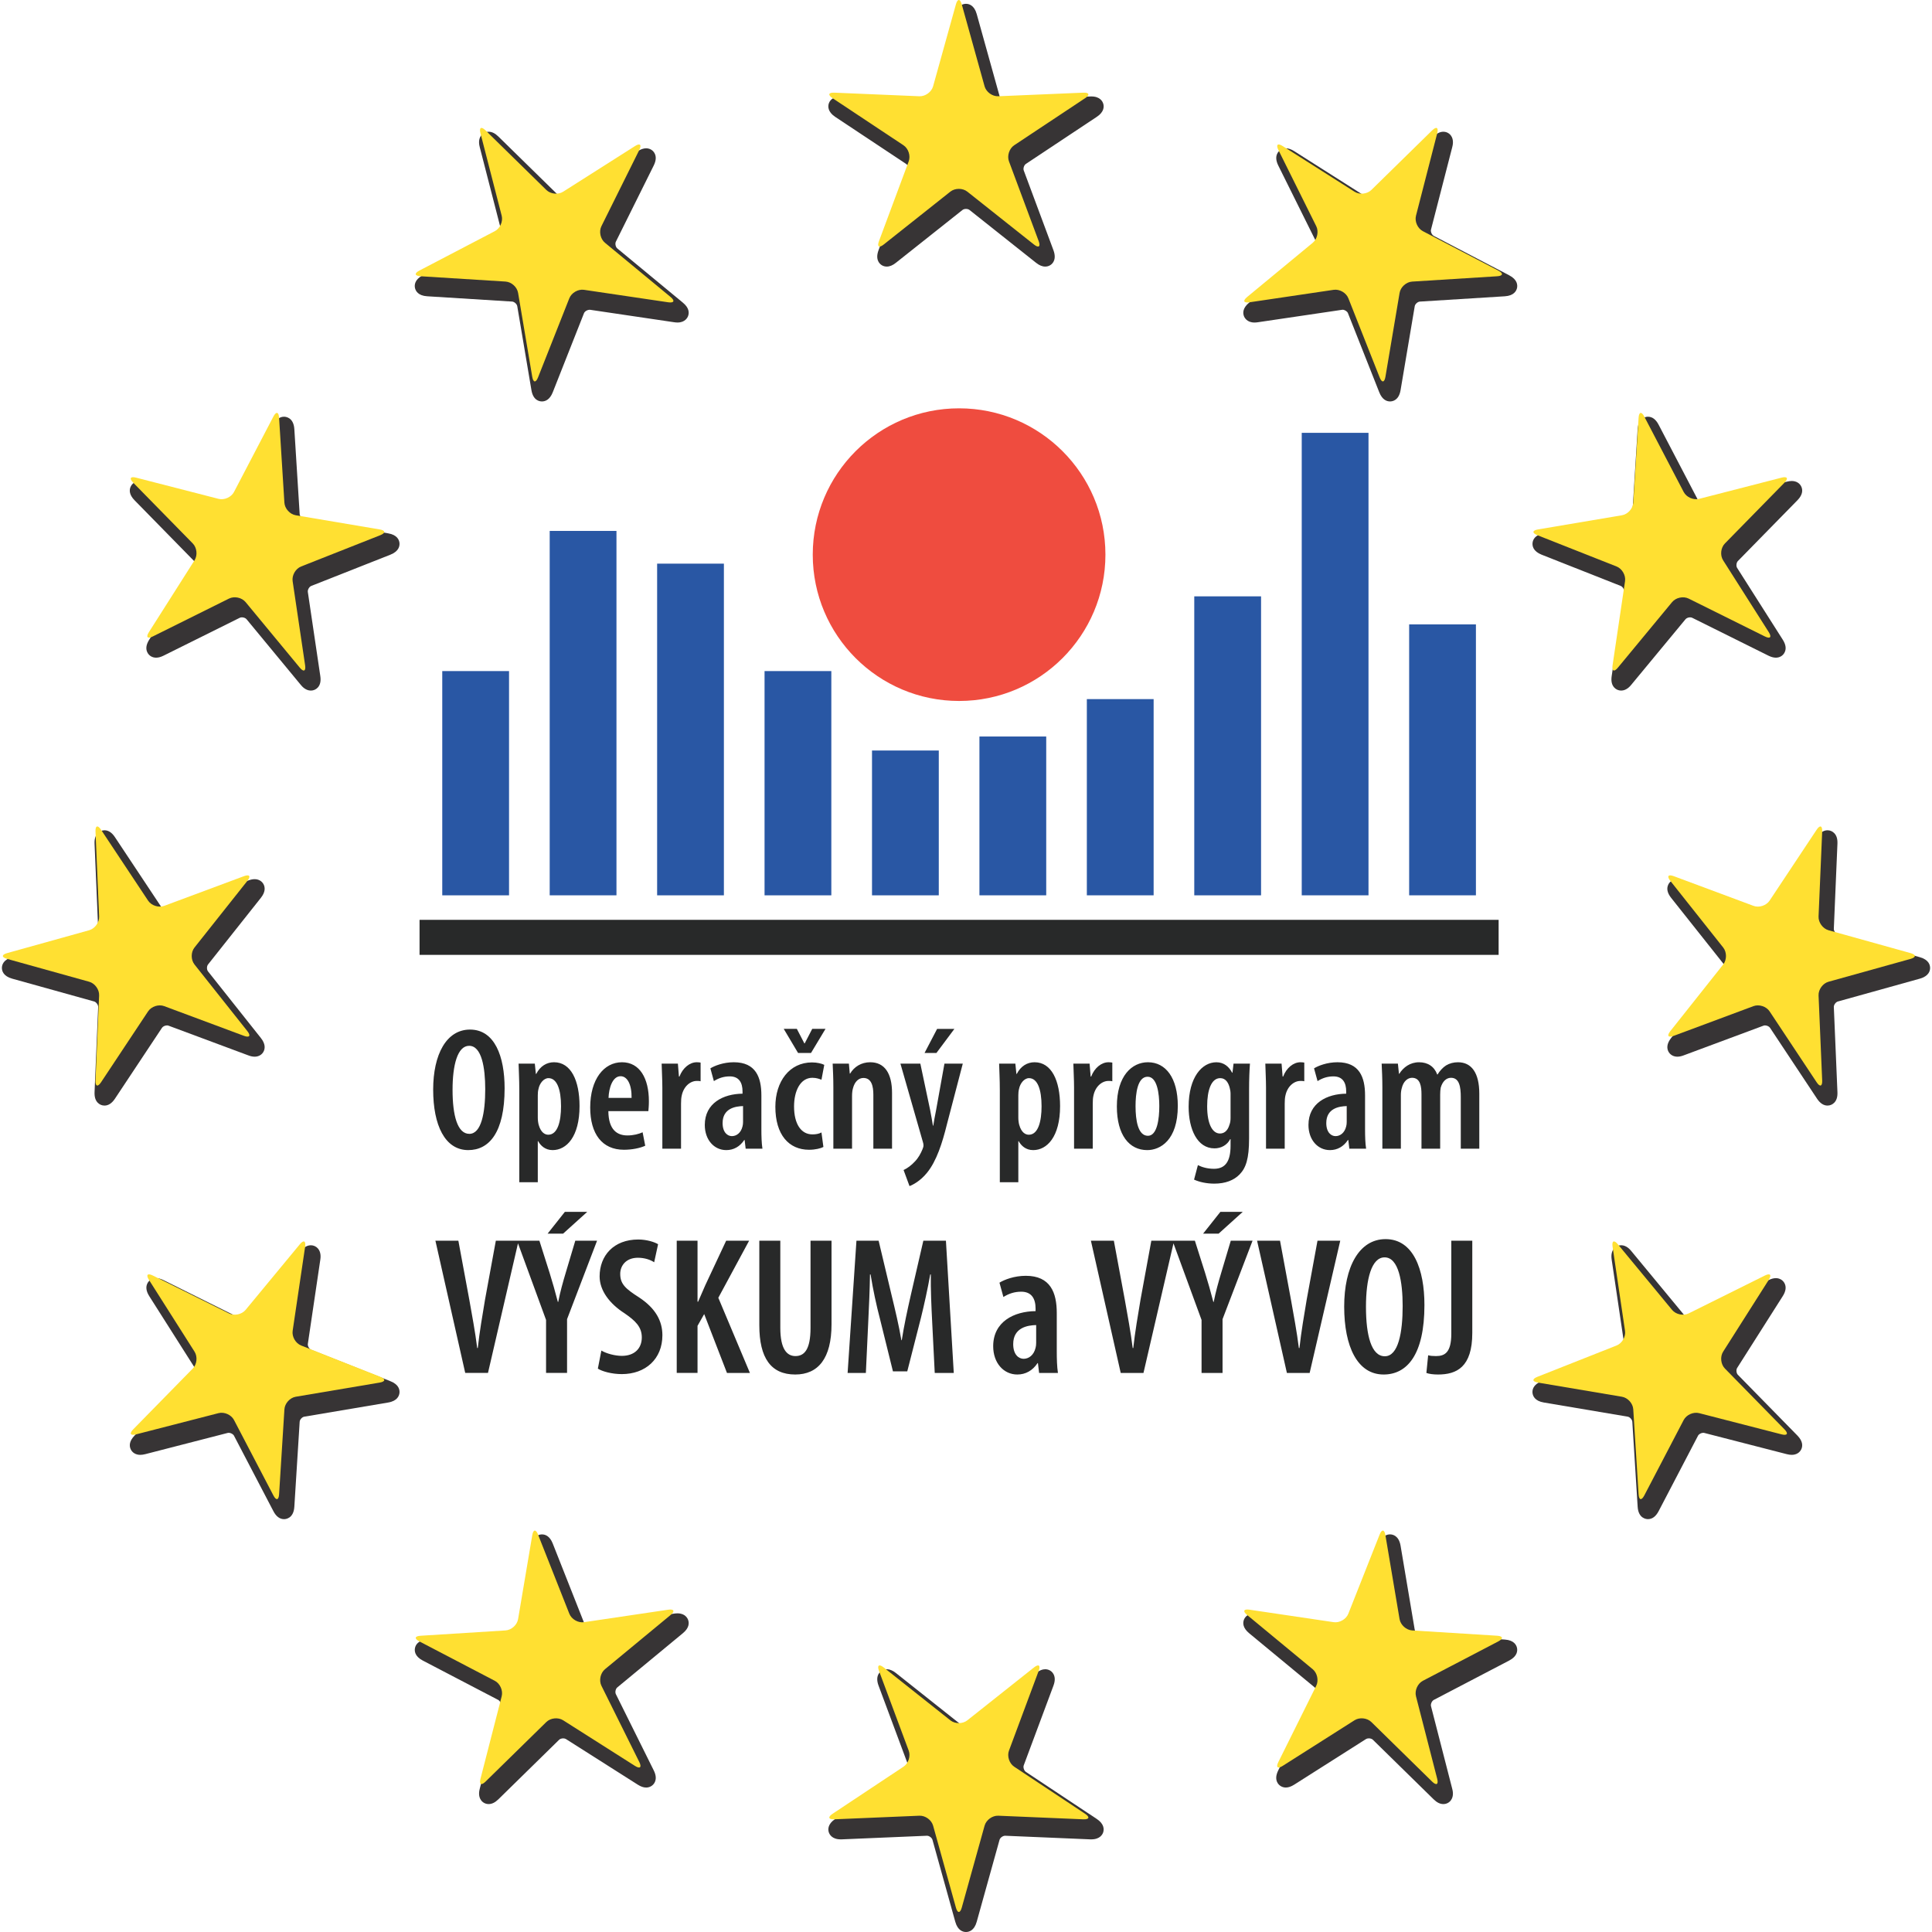
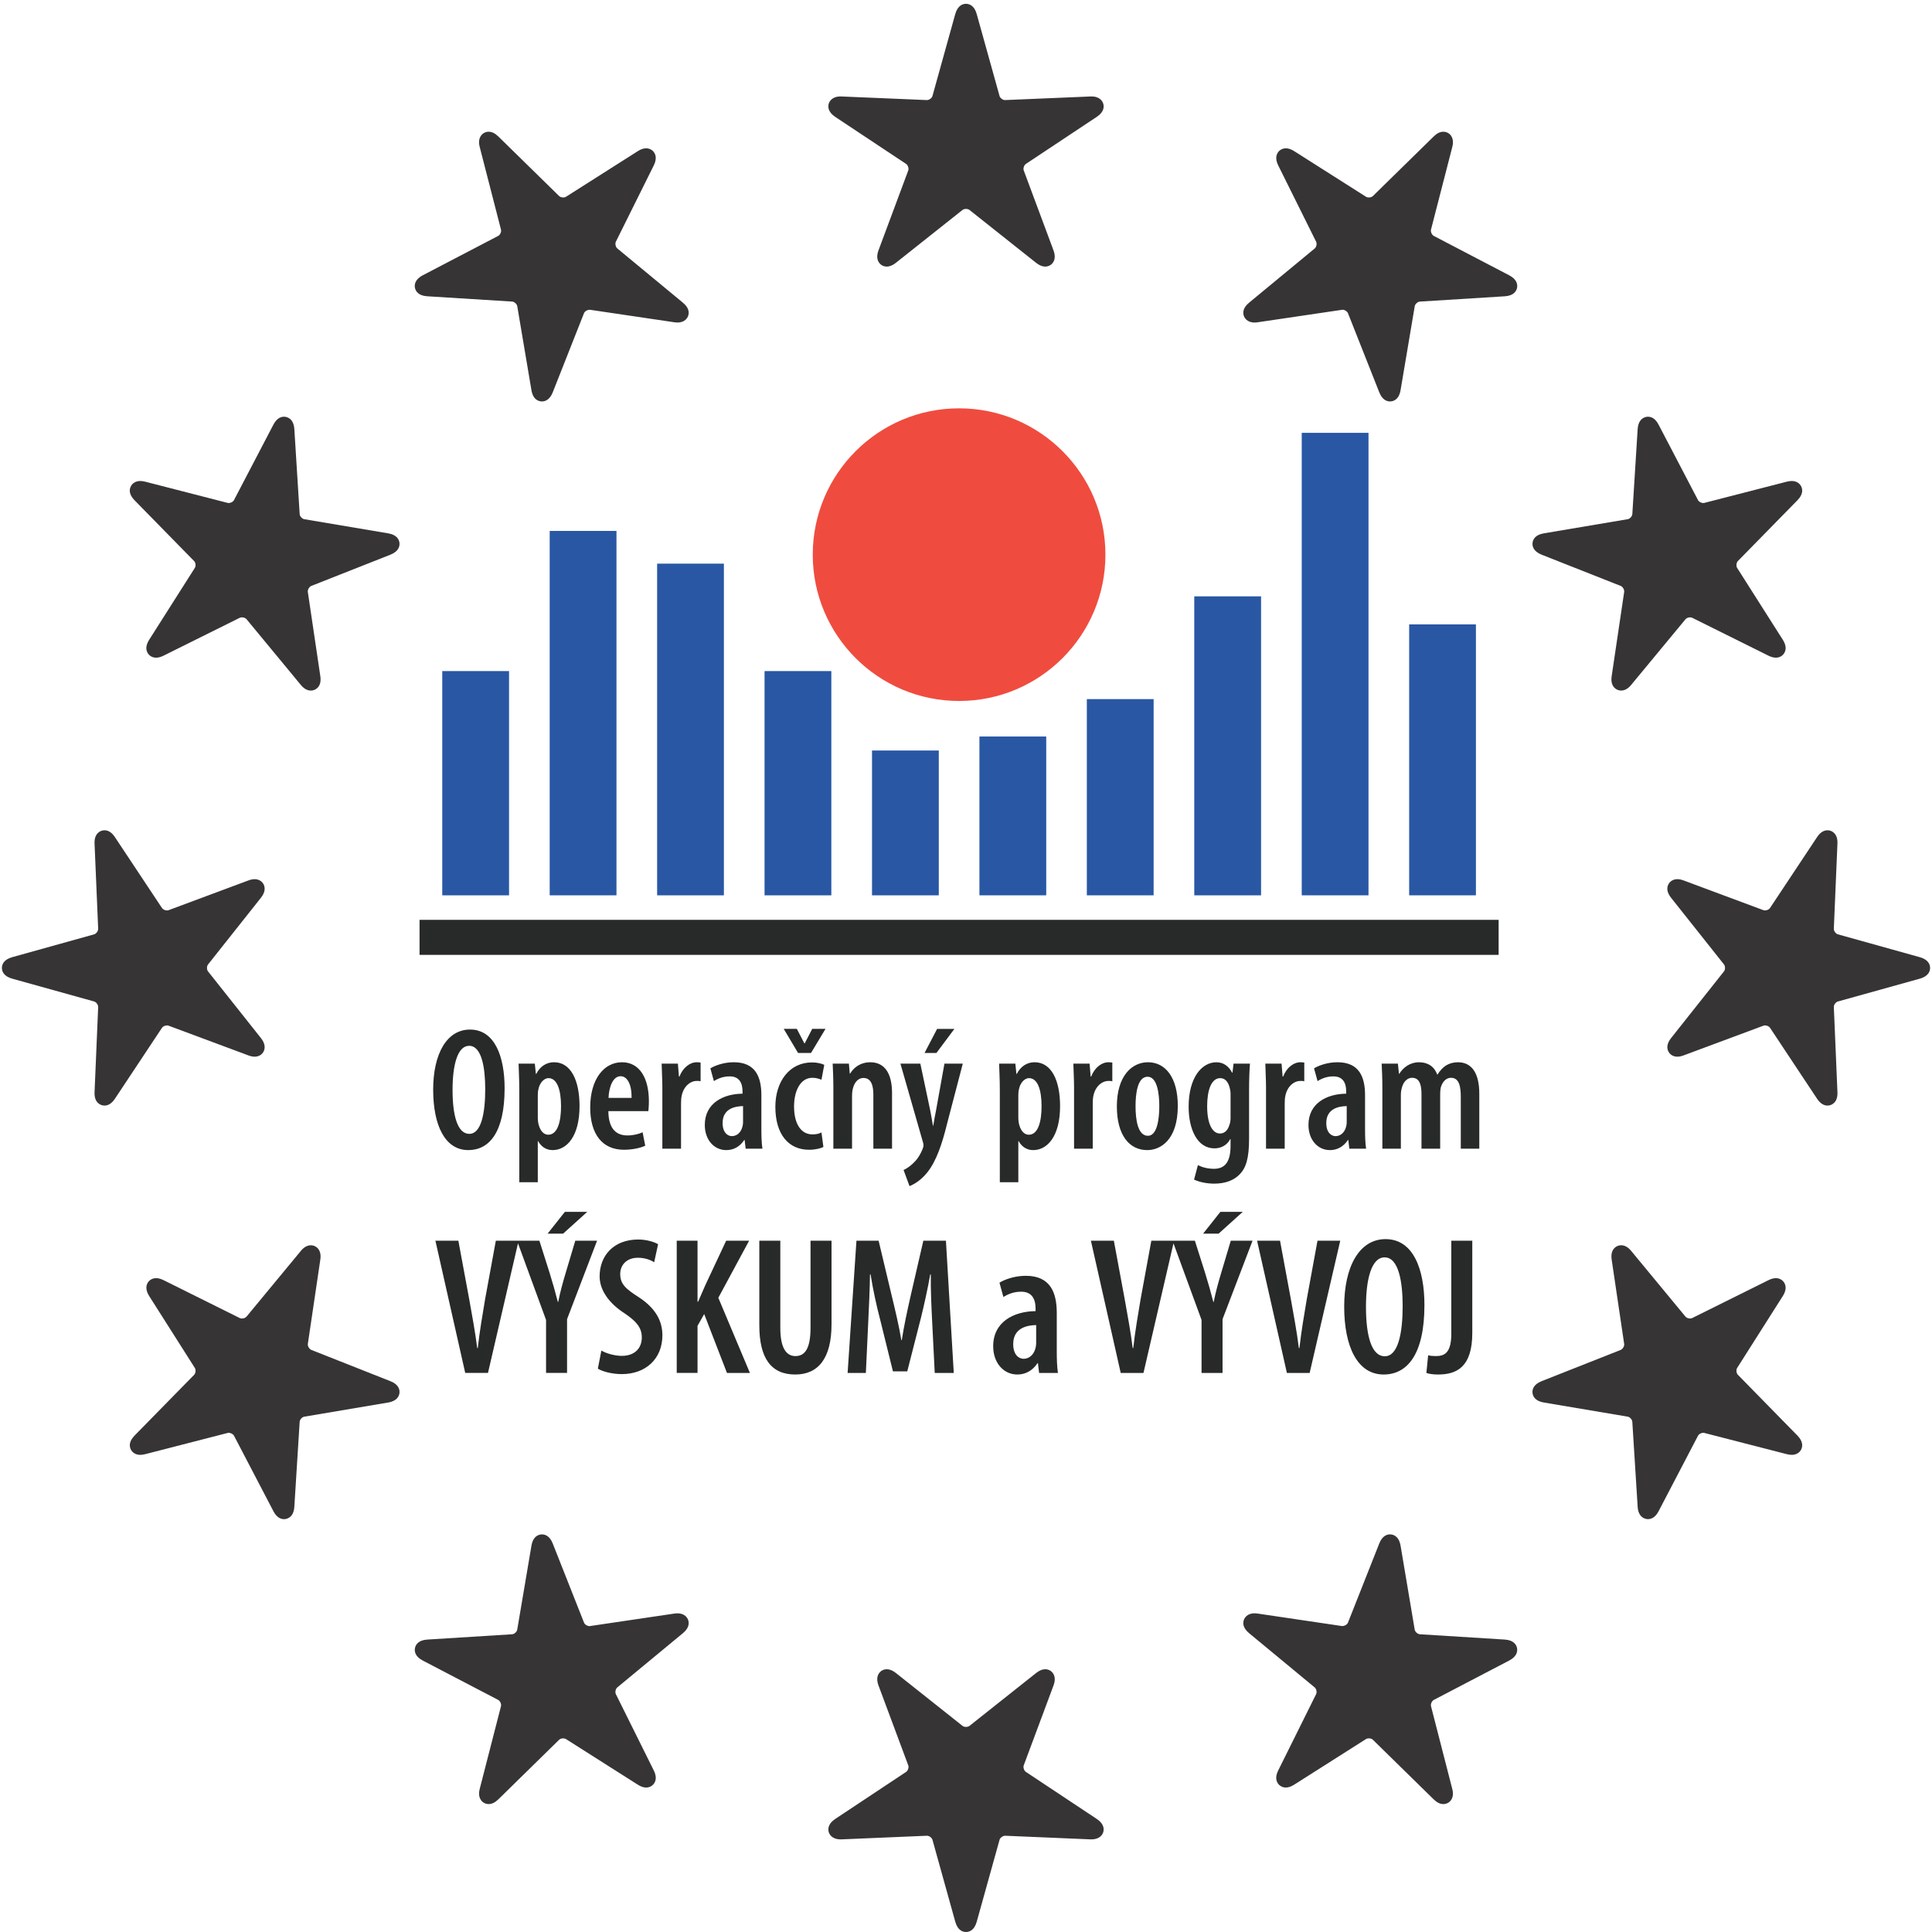
<svg xmlns="http://www.w3.org/2000/svg" xml:space="preserve" width="100mm" height="100mm" version="1.1" style="shape-rendering:geometricPrecision; text-rendering:geometricPrecision; image-rendering:optimizeQuality; fill-rule:evenodd; clip-rule:evenodd" viewBox="0 0 10000 10000">
  <defs>
    <style type="text/css">
   
    .fil3 {fill:#373435;fill-rule:nonzero}
    .fil4 {fill:#FFE032;fill-rule:nonzero}
    .fil0 {fill:#EF4C3F;fill-rule:nonzero}
    .fil2 {fill:#282929;fill-rule:nonzero}
    .fil1 {fill:#2957A4;fill-rule:nonzero}
   
  </style>
  </defs>
  <g id="__x0023_Layer_x0020_1">
    <path class="fil0" d="M4206.8 2870.9c0,-418.36 339.16,-757.43 757.4,-757.43 418.23,0 757.46,339.07 757.46,757.43 0,418.1 -339.23,757.31 -757.46,757.31 -418.24,0 -757.4,-339.21 -757.4,-757.31z" />
    <path class="fil1" d="M7639.34 4634.15l0 -1402.34 -345.58 0 0 1402.34 345.58 0zm-901.58 0l0 0 345.58 0 0 -2393.82 -345.58 0 0 2393.82zm-556.27 0.06l0 0 345.73 0 0 -1547.55 -345.73 0 0 1547.55zm-556.01 -0.06l0 0 345.68 0 0 -1015.58 -345.68 0 0 1015.58zm-555.97 0l0 0 345.72 0 0 -822 -345.72 0 0 822zm-556.02 0.06l0 0 345.62 0 0 -749.59 -345.62 0 0 749.59zm-556.17 0l0 0 345.62 0 0 -1160.74 -345.62 0 0 1160.74zm-556.04 0l0 0 345.59 0 0 -1716.8 -345.59 0 0 1716.8zm-556.05 -0.06l0 0 345.59 0 0 -1886.11 -345.59 0 0 1886.11zm-556.12 0.06l0 0 345.68 0 0 -1160.74 -345.68 0 0 1160.74z" />
    <path class="fil2" d="M7756.88 4942.42l0 -181.34 -5585.28 0 0 181.34 5585.28 0zm-5514.79 697.67l0 0c0,183.52 60.54,312.79 181.72,312.79 107.59,0 188.07,-90.42 188.07,-320.05 0,-163.63 -50.66,-303.78 -179.03,-303.78 -122.08,0 -190.76,128.39 -190.76,311.04zm100.34 0.81l0 0c0,-127.46 25.34,-227.8 85.86,-227.8 65.09,0 83.25,113.97 83.25,224.22 0,122.06 -19.95,231.47 -82.32,231.47 -61.45,0 -86.79,-94.95 -86.79,-227.89zm697.24 631.53l0 0 -115.79 0 -89.38 112.78 80.24 0 124.93 -112.78zm-256.06 -153.22l0 0 0 -212.45 1.87 0c12.59,22.62 36.14,46.12 75.01,46.12 71.4,0 139.18,-68.74 139.18,-227.87 0,-131.99 -44.28,-226.88 -131.97,-226.88 -37.93,0 -71.41,19.84 -92.24,60.52l-1.79 0 -5.47 -53.32 -83.99 0c0.89,37.04 3.61,79.6 3.61,138.3l0 475.58 95.79 0zm0 -334.52l0 0 0 -115.67c0,-11.81 0.94,-22.62 3.64,-32.6 5.44,-28.93 27.12,-56.02 51.56,-56.02 44.3,0 65.08,58.75 65.08,145.54 0,77.73 -17.18,147.33 -66.02,147.33 -15.31,0 -37.91,-8.96 -49.73,-51.55 -2.66,-9.9 -4.53,-23.44 -4.53,-37.03zm-411.17 637.06l0 0 -118.77 0 154.34 684.49 117.8 0 155.29 -670.85 145.31 396.61 0 274.24 108.68 0 0 -278.29 155.33 -406.2 -112.71 0 -48.75 163.47c-15.26,50.82 -29.49,101.57 -39.58,153.38l-2.03 0c-13.24,-51.81 -28.44,-104.59 -42.67,-150.37l-52.83 -166.48 -107.6 0 -8.15 0 -109.64 0 -55.92 304.7c-13.15,79.15 -28.37,166.54 -37.55,250.83l-3.02 0c-10.18,-83.29 -27.46,-173.71 -40.65,-248.81l-56.88 -306.72zm776.4 -670.47l0 0 207.08 0c0.93,-11.82 2.73,-26.27 2.73,-51.55 0,-117.5 -46.98,-201.6 -139.2,-201.6 -94.07,0 -164.57,88.58 -164.57,234.13 0,136.53 61.5,218.84 174.48,218.84 40.7,0 83.15,-8.16 110.31,-20.84l-13.52 -69.62c-19.95,9.03 -47.05,16.35 -78.7,16.35 -51.51,0 -97.67,-27.15 -98.61,-125.71zm0.94 -68.74l0 0c1.83,-51.53 20.78,-112.08 62.39,-112.08 34.38,0 57.89,41.51 56.96,112.08l-119.35 0zm-37.03 1307.91l0 0 -18.27 93.47c21.33,14.18 72.08,28.4 123.87,28.4 122.9,0 210.21,-78.16 210.21,-201.07 0,-73.18 -34.49,-139.14 -120.79,-196.01 -70.11,-44.7 -97.5,-69.03 -97.5,-121.92 0,-41.57 29.46,-83.22 91.37,-83.22 36.6,0 65.99,11.13 84.34,23.39l20.29 -93.48c-18.27,-11.22 -58.93,-24.37 -102.6,-24.37 -127.93,0 -200.06,84.32 -200.06,190.92 0,74.15 52.78,142.22 128.96,190.94 55.91,38.54 89.42,70.06 89.42,124.9 0,55.87 -36.57,95.51 -103.64,95.51 -35.54,0 -80.24,-12.2 -105.6,-27.46zm412.28 -1044.82l0 0 0 -232.37c0,-17.14 1,-31.56 3.6,-42.46 9.94,-47.95 44.34,-75.95 77.78,-75.95 8.1,0 14.47,0 19.89,1.84l0 -96.8c-5.42,-0.94 -10.85,-1.76 -19.89,-1.76 -36.2,0 -72.35,28.94 -89.52,74.11l-2.72 0 -5.39 -66.91 -84.09 0c0.84,37.99 3.63,83.21 3.63,123.83l0 316.47 96.71 0zm85.38 476.12l0 0 -107.65 0 0 684.49 107.65 0 0 -243.72 34.5 -60.96 117.86 304.68 118.79 0 -163.53 -388.97 159.48 -295.52 -118.88 0 -107.6 229.5c-13.23,28.43 -24.4,57.92 -37.61,86.32l-3.01 0 0 -315.82zm232.9 -772.69l0 0 0 11.8c-99.46,0.9 -195.29,48.78 -195.29,161.81 0,76.88 47.91,130.21 111.2,130.21 37.97,0 70.51,-18.08 93.13,-52.43l1.78 0 5.43 45.18 86.79 0c-4.48,-28.93 -5.43,-66.05 -5.43,-100.35l0 -175.42c0,-93.98 -28.93,-171.73 -142.85,-171.73 -53.32,0 -99.4,18.07 -121.12,31.59l18.04 66.03c24.44,-15.35 50.65,-24.45 82.31,-24.45 47.87,0 66.01,32.57 66.01,77.76zm2.73 75.95l0 0 0 82.25c0,8.2 -0.95,16.35 -2.73,22.62 -8.16,34.43 -31.66,50.65 -55.16,50.65 -21.68,0 -47.94,-18.07 -47.94,-67.77 0,-76.88 67.76,-86.82 105.83,-87.75zm278.45 -399.6l0 0 -67.84 0 74.18 124.77 66.9 0 75.05 -124.77 -68.73 0 -38.91 75.05 -1.78 0 -38.87 -75.05zm-14.47 401.51l0 0c0,-80.52 32.56,-148.36 94.96,-148.36 21.69,0 37.04,6.41 46.95,9.98l14.47 -76.88c-11.74,-6.33 -37.03,-12.71 -63.29,-12.71 -116.65,0 -189.86,98.56 -189.86,229.71 0,144.61 69.63,222.44 174.51,222.44 32.59,0 60.59,-7.26 74.15,-14.47l-9.98 -75.1c-13.56,7.26 -28.93,9.99 -46.95,9.99 -58.82,0 -94.96,-54.28 -94.96,-144.6zm-71.14 694.83l0 0 -108.67 0 0 437.71c0,170.6 60.98,254.93 185.88,254.93 118.82,0 187.89,-83.3 187.89,-259.97l0 -432.67 -108.68 0 0 450.95c0,111.75 -31.49,146.25 -78.21,146.25 -43.68,0 -78.21,-35.6 -78.21,-146.25l0 -450.95zm355.01 -916.42l0 0 -84.03 0c1.76,38.86 3.6,74.13 3.6,123.83l0 316.47 96.72 0 0 -272.13c0,-16.29 1.84,-30.76 4.55,-39.78 8.97,-36.21 30.7,-54.26 54.21,-54.26 42.52,0 51.55,43.39 51.55,86.79l0 279.38 96.71 0 0 -288.42c0,-102.16 -38.82,-159.08 -112.99,-159.08 -46.07,0 -83.15,23.44 -103.96,58.71l-1.85 0 -4.51 -51.51zm39.05 916.42l0 0 -45.71 684.49 94.46 0 12.18 -260.96c4.04,-81.32 8.1,-171.73 9.18,-248.85l3.01 0c12.16,76.14 30.48,161.46 48.75,230.56l67.05 271.11 74.11 0 71.1 -278.28c16.25,-66.03 34.58,-148.29 47.75,-223.39l3.05 0c-1.04,75.1 3.02,168.61 7.06,245.74l13.25 264.07 98.5 0 -40.6 -684.49 -116.86 0 -63.93 277.24c-20.35,89.37 -35.57,160.47 -47.76,237.69l-2.03 0c-13.17,-77.22 -30.45,-149.36 -51.78,-237.69l-66.02 -277.24 -114.76 0zm413.94 -971.57l0 0 93.1 -124.77 -89.46 0 -65.12 124.77 61.48 0zm136.49 55.21l0 0 -94.93 0 -43.39 241.34c-5.43,27.11 -10.84,56.05 -14.42,79.6l-1.83 0c-4.54,-25.34 -8.16,-51.6 -14.47,-81.42l-50.61 -239.52 -103.09 0 116.62 406.75c1.83,5.5 2.71,10.91 2.71,16.34 0,6.32 -1.77,11.69 -5.44,20.73 -8.1,19.92 -20.78,43.4 -37.97,61.53 -18.99,20.74 -39.78,36.14 -59.64,45.18l30.71 83.21c17.19,-6.37 56.1,-26.23 90.41,-68.74 49.72,-60.59 79.6,-155.48 103.09,-250.42l82.25 -314.58zm157.38 1462.71l0 0c0,86.35 53.83,146.29 124.93,146.29 42.64,0 79.19,-20.35 104.6,-58.9l2.03 0 6.08 50.75 97.51 0c-5.08,-32.5 -6.06,-74.17 -6.06,-112.74l0 -197c0,-105.65 -32.49,-193 -160.48,-193 -59.93,0 -111.72,20.35 -136.11,35.56l20.35 74.15c27.37,-17.24 56.81,-27.46 92.36,-27.46 53.88,0 74.18,36.6 74.18,87.35l0 13.24c-111.75,0.98 -219.39,54.84 -219.39,181.76zm103.6 -11.12l0 0c0,-86.35 76.12,-97.48 118.85,-98.51l0 92.38c0,9.14 -1.05,18.33 -3.06,25.39 -9.18,38.61 -35.57,56.87 -61.99,56.87 -24.33,0 -53.8,-20.29 -53.8,-76.13zm26.51 -837.77l0 0 0 -212.45 1.88 0c12.59,22.62 36.14,46.12 75,46.12 71.39,0 139.23,-68.74 139.23,-227.87 0,-131.99 -44.34,-226.88 -131.97,-226.88 -38.01,0 -71.46,19.84 -92.25,60.52l-1.83 0 -5.42 -53.32 -84.05 0c0.84,37.04 3.63,79.6 3.63,138.3l0 475.58 95.78 0zm0 -334.52l0 0 0 -115.67c0,-11.81 0.93,-22.62 3.63,-32.6 5.46,-28.93 27.13,-56.02 51.55,-56.02 44.29,0 65.1,58.75 65.1,145.54 0,77.73 -17.19,147.33 -66.01,147.33 -15.35,0 -37.97,-8.96 -49.74,-51.55 -2.65,-9.9 -4.53,-23.44 -4.53,-37.03zm368.87 -279.36l0 0 -84.02 0c0.93,37.99 3.59,83.21 3.59,123.83l0 316.47 96.73 0 0 -232.37c0,-17.14 0.94,-31.56 3.61,-42.46 9.97,-47.95 44.34,-75.95 77.81,-75.95 8.05,0 14.46,0 19.86,1.84l0 -96.8c-5.4,-0.94 -10.88,-1.76 -19.86,-1.76 -36.2,0 -72.33,28.94 -89.58,74.11l-2.64 0 -5.5 -66.91zm456.58 218.78l0 0c0,-144.65 -62.35,-225.98 -154.59,-225.98 -82.25,0 -160.86,69.6 -160.86,228.75 0,148.22 64.14,226 157.25,226 66.97,0 158.2,-50.68 158.2,-228.77zm-95.79 0.9l0 0c0,66 -10.79,153.76 -58.8,153.76 -51.54,0 -64.13,-79.61 -64.13,-153.76 0,-64.15 9.91,-151.88 62.34,-151.88 49.8,0 60.59,87.73 60.59,151.88zm316.22 547.42l0 0 -89.37 112.78 80.23 0 124.92 -112.78 -115.78 0zm52.63 -376.54l0 0 0 34.43c0,82.25 -28.01,119.29 -85.87,119.29 -35.26,0 -63.25,-9.04 -83.15,-18.98l-19.89 75c28.03,12.67 65.11,20.79 104.82,20.79 57.02,0 101.26,-17.12 131.13,-47.88 32.55,-33.41 48.84,-81.36 48.84,-185.26l0 -249.65c0,-58.7 1.8,-102.1 4.54,-138.3l-85.01 0 -5.45 47 -1.76 0c-15.36,-29.82 -41.64,-54.15 -81.38,-54.15 -74.18,0 -143.78,76.76 -143.78,230.48 0,115.68 44.3,215.18 133.82,215.18 34.34,0 66,-17.23 81.36,-47.95l1.78 0zm0 -111.2l0 0c0,11.77 -0.84,24.45 -5.39,36.22 -10.86,37.03 -31.65,46.05 -49.77,46.05 -37.02,0 -65.97,-46.05 -65.97,-141.02 0,-84.09 21.74,-145.54 67.8,-145.54 28.93,0 42.51,25.26 48.82,49.71 2.73,9.04 4.51,20.79 4.51,31.65l0 122.93zm-604.08 637.06l0 0 -118.79 0 154.35 684.49 117.82 0 155.26 -670.85 145.34 396.61 0 274.24 108.65 0 0 -278.29 155.35 -406.2 -112.71 0 -48.74 163.47c-15.26,50.82 -29.48,101.57 -39.61,153.38l-2.01 0c-13.25,-51.81 -28.46,-104.59 -42.67,-150.37l-52.83 -166.48 -107.58 0 -8.14 0 -109.68 0 -55.88 304.7c-13.24,79.15 -28.42,166.54 -37.6,250.83l-3.01 0c-10.17,-83.29 -27.43,-173.71 -40.63,-248.81l-56.89 -306.72zm884.38 -476.12l0 0 0 -232.37c0,-17.14 0.98,-31.56 3.61,-42.46 9.96,-47.95 44.34,-75.95 77.75,-75.95 8.16,0 14.47,0 19.92,1.84l0 -96.8c-5.45,-0.94 -10.88,-1.76 -19.92,-1.76 -36.18,0 -72.32,28.94 -89.51,74.11l-2.7 0 -5.4 -66.91 -84.08 0c0.9,37.99 3.6,83.21 3.6,123.83l0 316.47 96.73 0zm-24.23 476.12l0 0 -118.81 0 154.35 684.49 117.82 0 158.39 -684.49 -117.78 0 -55.87 304.7c-13.24,79.15 -28.41,166.54 -37.59,250.83l-3.01 0c-10.16,-83.29 -27.45,-173.71 -40.67,-248.81l-56.83 -306.72zm342.46 -772.69l0 0 0 11.8c-99.44,0.9 -195.27,48.78 -195.27,161.81 0,76.88 47.88,130.21 111.18,130.21 37.97,0 70.5,-18.08 93.12,-52.43l1.82 0 5.43 45.18 86.82 0c-4.57,-28.93 -5.45,-66.05 -5.45,-100.35l0 -175.42c0,-93.98 -28.93,-171.73 -142.87,-171.73 -53.33,0 -99.46,18.07 -121.18,31.59l18.17 66.03c24.43,-15.35 50.62,-24.45 82.25,-24.45 47.9,0 65.98,32.57 65.98,77.76zm2.7 75.95l0 0 0 82.25c0,8.2 -0.89,16.35 -2.7,22.62 -8.14,34.43 -31.64,50.65 -55.16,50.65 -21.66,0 -47.91,-18.07 -47.91,-67.77 0,-76.88 67.8,-86.82 105.77,-87.75zm-13.08 1037.92l0 0c0,206.25 68.06,351.46 204.08,351.46 120.91,0 211.27,-101.57 211.27,-359.57 0,-183.81 -56.88,-341.21 -201.1,-341.21 -137.08,0 -214.25,144.22 -214.25,349.32zm112.74 1.03l0 0c0,-143.18 28.39,-255.89 96.47,-255.89 73.08,0 93.43,127.97 93.43,251.85 0,137.13 -22.38,260.01 -92.43,260.01 -69.08,0 -97.47,-106.66 -97.47,-255.97zm321.83 250.89l0 0 -9.1 91.39c13.2,5.08 35.56,8.15 59.94,8.15 96.44,0 177.66,-37.64 177.66,-215.32l0 -477.32 -108.63 0 0 481.38c0,97.44 -33.52,115.82 -79.19,115.82 -16.29,0 -29.47,-1.04 -40.68,-4.1zm-141.17 -1069.22l0 0 0 -278.44c0,-12.64 1.86,-25.34 4.53,-34.36 8.16,-36.14 30.77,-54.27 53.33,-54.27 43.4,0 48.83,46.12 48.83,85.9l0 281.17 96.73 0 0 -280.32c0,-13.53 0.94,-26.16 2.72,-35.2 9.04,-32.6 28.93,-51.55 53.38,-51.55 43.39,0 50.59,47.06 50.59,100.37l0 266.7 95.85 0 0 -284.77c0,-108.53 -40.73,-162.73 -110.3,-162.73 -22.62,0 -43.41,5.37 -61.53,16.25 -17.12,10.86 -32.47,27.99 -44.24,47l-1.81 0c-15.35,-41.57 -48.85,-63.25 -94.07,-63.25 -46.07,0 -81.32,26.21 -102.1,59.65l-1.83 0 -5.43 -52.45 -84.09 0c1.77,38.86 3.66,74.13 3.66,123.83l0 316.47 95.78 0z" />
    <path class="fil3" d="M9990.14 5009.99c0,-15.21 -6.91,-42.64 -53.09,-55.55l-424.27 -118.35c-10.83,-2.91 -21.44,-17.48 -20.91,-28.73l18.66 -440.14c1.04,-24.33 -4.28,-42.22 -16.33,-54.7 -9.34,-9.63 -21.68,-15.03 -34.9,-15.03 -20.39,0 -38.67,11.96 -54.36,35.66l-243.57 366.97c-4.66,6.97 -15.81,12.3 -25.97,12.3 -2.96,0 -5.64,-0.56 -7.77,-1.29l-412.81 -153.76c-12.25,-4.59 -22.92,-6.83 -32.8,-6.83 -20.92,0 -38.57,10.5 -46.96,27.92 -9.96,20.69 -5.13,43.68 14.56,68.67l273.75 344.95c6.9,8.87 7,26.9 0,35.63l-273.75 345.15c-24.52,30.9 -21.46,54.46 -14.56,68.68 8.39,17.44 26.04,27.85 46.86,27.85 9.98,0 20.75,-2.21 32.94,-6.87l413.01 -153.69c2.17,-0.9 4.8,-1.3 7.62,-1.3 10.19,0 21.31,5.24 25.92,12.14l243.63 367.31c15.69,23.55 34.01,35.46 54.1,35.46 13.38,0 25.72,-5.4 35.06,-15.01 12.05,-12.49 17.37,-30.4 16.33,-54.85l-18.66 -440.24c-0.53,-11.16 10.08,-25.63 20.79,-28.58l424.53 -118.27c46.04,-12.95 52.95,-40.34 52.95,-55.5zm-686.77 -2420.54l0 0c28.83,-29.36 27.36,-53.76 20.87,-69.11 -8.05,-19.18 -26.8,-30.72 -50.26,-30.72 -7.89,0 -16.28,1.31 -25.92,3.64l-426.8 109.81c-1.53,0.41 -3.26,0.6 -5.14,0.6 -10.75,0 -22.95,-6.67 -27.19,-15.02l-203.87 -390.2c-14.28,-27.56 -32.84,-41.52 -55.32,-41.52 -8.14,0 -49.36,3.12 -53.32,64.52l-27.51 439.57c-0.63,11.18 -12.63,24.46 -23.84,26.34l-434.25 73.22c-47.02,7.9 -56.83,34.42 -58.38,49.54 -1.57,15.2 2.32,43.2 46.82,60.88l409.62 161.8c10.46,4.18 19.5,19.69 17.82,30.9l-64.63 435.54c-3.75,25.48 0.21,44.51 12.19,58.36 9.14,10.68 22.66,16.81 36.74,16.81 27.7,0 46.41,-22.62 52.44,-29.99l280.79 -339.37c4.6,-5.61 14.38,-9.71 23.66,-9.71 4.04,0 7.95,0.84 10.97,2.32l394.46 196.02c14.22,7.02 26.84,10.42 38.57,10.42 18.99,0 35.64,-9.47 44.29,-25.34 10.65,-19.19 7.74,-41.89 -8.57,-67.58l-236.28 -371.85c-5.94,-9.38 -4.06,-27.11 3.73,-35.2l308.31 -314.68zm-1371.17 4620.29l0 0c1.69,15.15 11.37,41.71 58.62,49.62l434.25 73.27c11.11,1.88 23.12,15.16 23.75,26.47l27.6 439.34c3.62,61.47 44.98,64.59 53.28,64.59 22.33,0 40.88,-13.8 55.36,-41.34l203.87 -390.51c4.24,-8.25 16.53,-15.02 27.23,-15.02 1.89,0 3.63,0.25 5.19,0.7l426.67 109.77c9.61,2.47 18.07,3.64 25.96,3.64 23.36,0 42.11,-11.41 50.26,-30.66 6.41,-15.32 8.01,-39.64 -20.77,-69.08l-308.41 -314.76c-7.79,-8.02 -9.72,-25.82 -3.69,-35.2l236.2 -371.92c16.25,-25.64 19.12,-48.43 8.55,-67.62 -8.71,-15.81 -25.43,-25.34 -44.34,-25.34 -11.76,0 -24.24,3.52 -38.52,10.56l-394.76 196.08c-2.8,1.48 -6.71,2.22 -10.85,2.22 -9.28,0 -18.98,-3.9 -23.69,-9.71l-280.52 -339.51c-6.13,-7.43 -24.79,-29.99 -52.48,-29.99 -14.14,0 -27.56,6.13 -36.8,16.89 -11.88,13.82 -15.89,32.89 -12.09,58.23l64.58 435.82c1.73,11.06 -7.35,26.57 -17.86,30.81l-409.58 161.9c-44.6,17.64 -48.59,45.64 -47.01,60.75zm-80.04 -5719.33l0 0c3.06,-14.92 2.03,-43.16 -40.38,-65.33l-390.47 -203.97c-9.97,-5.18 -17.22,-21.63 -14.57,-32.36l109.97 -426.77c2.46,-9.65 9.92,-38.87 -7.5,-61.39 -9.28,-11.86 -23.27,-18.7 -38.54,-18.7 -16.82,0 -33.17,7.98 -50.03,24.63l-314.74 308.34c-4.54,4.45 -12.79,7.25 -20.99,7.25 -5.53,0 -10.71,-1.23 -14.21,-3.5l-371.81 -236.21c-15.69,-9.96 -29.77,-14.76 -43.25,-14.76 -17.38,0 -33.22,8.53 -42.17,23 -11.05,17.62 -10.07,39.85 2.83,66.03l196 394.6c5.14,10.08 1.31,27.6 -7.34,34.81l-339.61 280.51c-33.07,27.29 -32.99,52.59 -27.05,68.98 2.92,7.89 15.31,33.82 54.85,33.82 5.18,0 10.82,-0.4 17.38,-1.4l438.45 -64.83c11.17,0 24.41,8.4 28.09,17.99l162.06 409.57c15.5,38.91 38.87,47.11 55.64,47.11 13.53,0 45.79,-5.74 54.61,-58.71l73.27 -434.28c1.88,-11.08 15.21,-23.05 26.38,-23.79l439.7 -27.43c47.74,-2.93 60.12,-28.32 63.43,-43.21zm-2141.77 7992.59l0 0c4.24,-14.18 5.64,-42.07 -33.57,-68.16l-366.9 -243.58c-9.43,-6.25 -15.02,-23.19 -11.11,-33.74l153.95 -412.91c9.62,-26.06 8.78,-47.58 -2.58,-63.87 -9.19,-13.25 -23.9,-20.79 -40.33,-20.79 -15.07,0 -30.29,6.37 -46.91,19.5l-345.08 273.79c-4.24,3.25 -10.92,5.18 -17.85,5.18 -6.94,0 -13.61,-1.93 -17.86,-5.18l-345.07 -273.88c-16.59,-13.04 -31.9,-19.41 -46.97,-19.41 -16.39,0 -31.1,7.54 -40.33,20.79 -11.36,16.29 -12.2,37.81 -2.49,63.87l153.86 413.01c3.91,10.45 -1.68,27.39 -11.01,33.64l-367.11 243.58c-39.11,26.09 -37.71,53.98 -33.47,68.16 3.5,11.28 16.35,37.47 62.06,37.47l4.9 -0.06 0.94 0 440.71 -18.65c11.26,0 25.16,10.37 28.16,20.82l118.22 424.65c12.92,46.02 40.28,52.77 55.37,52.77 15.27,0 42.67,-6.86 55.51,-52.97l118.25 -424.45c2.97,-10.45 16.89,-20.82 28.73,-20.82l440.09 18.65 4.94 0.06 0.89 0c45.77,0 58.62,-26.19 62.06,-37.47zm-33.67 -8878.05l0 0c39.37,-26.06 38.01,-53.84 33.67,-68.13 -3.34,-11.35 -16.2,-37.64 -61.76,-37.64l-5.24 0.14 -0.79 0.1 -440.98 18.56c-11.09,0 -25.03,-10.36 -27.9,-20.87l-118.25 -424.49c-12.92,-46.01 -40.34,-52.88 -55.5,-52.88 -15.14,0 -42.56,6.87 -55.55,52.88l-118.13 424.63c-2.96,10.47 -16.77,20.73 -28.69,20.73l-440.14 -18.56 -5.18 -0.24 -0.89 0c-45.48,0 -58.38,26.29 -61.83,37.47 -4.24,14.32 -5.58,42.11 33.53,68.3l367.1 243.58c9.32,6.27 14.82,23.23 10.96,33.74l-153.8 412.81c-9.73,26.06 -8.93,47.59 2.43,63.98 9.23,13.24 23.8,20.74 40.28,20.74 15.12,0 30.53,-6.33 47.02,-19.51l345.07 -273.69c4.15,-3.26 10.92,-5.27 17.82,-5.27 6.97,0 13.69,2.01 17.89,5.23l344.92 273.73c16.64,13.18 31.96,19.51 47.17,19.51 16.39,0 31,-7.5 40.23,-20.74 11.3,-16.3 12.1,-37.82 2.49,-63.88l-153.77 -413.01c-3.96,-10.51 1.64,-27.37 10.96,-33.64l366.86 -243.58zm-2142.02 7848.42l0 0c32.99,-27.41 32.9,-52.53 26.96,-68.98 -2.81,-7.9 -15.21,-33.73 -54.75,-33.73 -5.08,0 -10.92,0.39 -17.48,1.33l-438.31 64.87c-11.25,0 -24.4,-8.34 -28.19,-17.95l-161.91 -409.62c-15.35,-39 -38.71,-47.25 -55.65,-47.25 -13.47,0 -45.71,5.81 -54.69,58.8l-73.54 434.44c-1.76,11.02 -15.05,22.96 -26.3,23.66l-439.4 27.5c-47.75,3.02 -60.2,28.33 -63.4,43.21 -3.16,14.9 -2.21,43.16 40.2,65.32l390.46 203.77c9.91,5.25 17.22,21.48 14.46,32.4l-109.71 426.66c-2.45,9.62 -10.04,38.69 7.44,61.36 9.2,11.95 23.28,18.7 38.48,18.7 16.83,0 33.22,-8.02 50.16,-24.52l314.57 -308.35c4.6,-4.47 12.84,-7.25 21.05,-7.25 5.43,0 10.56,1.37 14.22,3.58l371.89 236.17c15.65,9.98 29.73,14.81 43.15,14.81 17.58,0 33.33,-8.63 42.31,-23.05 11.03,-17.89 9.98,-40.1 -3.06,-66.01l-196.01 -394.57c-4.98,-10.03 -1.24,-27.51 7.51,-34.62l339.54 -280.68zm26.96 -6817.89l0 0c5.88,-16.4 6.03,-41.69 -27.15,-68.99l-339.35 -280.59c-8.81,-7.23 -12.49,-24.75 -7.45,-34.87l196 -394.36c12.85,-26.03 13.89,-48.28 2.87,-66.03 -8.94,-14.47 -24.74,-23 -42.17,-23 -13.48,0 -27.6,4.8 -43.25,14.76l-371.74 236.21c-3.57,2.27 -8.76,3.5 -14.27,3.5 -8.21,0 -16.39,-2.8 -21,-7.25l-314.77 -308.44c-16.97,-16.55 -33.27,-24.53 -50.15,-24.53 -15.22,0 -29.2,6.84 -38.42,18.7 -17.48,22.52 -9.97,51.74 -7.5,61.39l109.85 426.67c2.87,10.83 -4.45,27.18 -14.41,32.32l-390.57 203.95c-42.41,22.24 -43.49,50.57 -40.28,65.49 3.15,14.81 15.65,40.18 63.33,43.11l439.65 27.39c11.21,0.78 24.55,12.67 26.4,23.84l73.34 434.37c8.78,52.97 41.09,58.71 54.52,58.71 16.97,0 40.33,-8.2 55.84,-47.21l161.74 -409.47c3.86,-9.42 16.75,-17.79 30.33,-17.79l0.53 0 435.8 64.54c6.55,0.93 12.29,1.4 17.39,1.4 39.64,0 51.98,-25.94 54.89,-33.82zm-1494 5574.22l0 0c1.62,-15.17 -2.37,-43.21 -46.82,-60.64l-409.61 -162.01c-10.37,-4.2 -19.46,-19.81 -17.88,-30.86l64.48 -435.54c1.39,-9.32 5.59,-37.77 -12.09,-58.32 -9.28,-10.75 -22.66,-16.87 -36.68,-16.87 -27.76,0 -46.41,22.57 -52.49,29.97l-280.68 339.55c-4.77,5.61 -14.42,9.67 -23.76,9.67 -4.2,0 -8.11,-0.9 -11.06,-2.37l-394.22 -196.08c-14.37,-6.99 -26.91,-10.51 -38.59,-10.51 -18.99,0 -35.63,9.47 -44.41,25.29 -10.51,19.19 -7.65,41.97 8.64,67.8l236.13 371.88c6.02,9.39 4.14,27.32 -3.67,35.29l-308.45 314.63c-28.79,29.44 -27.11,53.88 -20.64,69.1 8,19.14 26.76,30.65 50.15,30.65 7.9,0 16.44,-1.29 26.04,-3.66l426.58 -109.85c1.6,-0.46 3.28,-0.66 5.07,-0.66 10.75,0 23.09,6.77 27.43,14.98l203.97 390.66c14.22,27.39 32.89,41.33 55.2,41.33 8.26,0 49.48,-3.06 53.24,-64.45l27.56 -439.62c0.57,-11.27 12.58,-24.55 23.69,-26.33l434.5 -73.33c47.21,-8 56.77,-34.67 58.37,-49.7zm0 -4399.58l0 0c-1.64,-15.12 -11.41,-41.64 -58.46,-49.54l-434.36 -73.22c-11.16,-1.88 -23.17,-15.16 -23.74,-26.34l-27.6 -439.57c-3.72,-61.4 -45.1,-64.52 -53.29,-64.52 -22.33,0 -40.89,13.96 -55.31,41.43l-203.91 390.39c-4.24,8.25 -16.49,14.92 -27.19,14.92 -1.8,0 -3.43,-0.19 -5.11,-0.6l-426.73 -109.81c-9.61,-2.33 -18.14,-3.64 -25.95,-3.64 -23.49,0 -42.29,11.54 -50.29,30.72 -6.51,15.35 -8.05,39.75 20.82,69.11l308.31 314.68c7.95,7.99 9.74,25.73 3.67,35.2l-236.23 371.85c-16.25,25.69 -19.19,48.39 -8.52,67.58 8.62,15.87 25.21,25.34 44.31,25.34 11.72,0 24.4,-3.4 38.52,-10.46l394.57 -196.08c2.95,-1.43 6.85,-2.32 11,-2.32 9.26,0 19.05,3.96 23.76,9.57l280.54 339.61c6.18,7.47 24.83,29.99 52.59,29.99 14.12,0 27.46,-6.13 36.74,-16.81 11.88,-13.85 15.84,-32.88 12.1,-58.36l-64.59 -435.54c-1.68,-11.21 7.41,-26.72 17.72,-30.9l409.81 -161.8c44.51,-17.68 48.34,-45.68 46.82,-60.88zm-1229.07 1890l0 0 -243.64 -366.97c-15.62,-23.7 -33.85,-35.66 -54.2,-35.66 -13.31,0 -25.75,5.4 -35,15.13 -12.11,12.48 -17.32,30.37 -16.31,54.69l18.71 440.19c0.49,11.11 -10.07,25.68 -20.78,28.59l-424.66 118.35c-45.89,12.91 -52.85,40.34 -52.85,55.55 0,15.22 6.96,42.55 53.1,55.5l424.31 118.15c10.81,2.99 21.37,17.54 20.88,28.75l-18.71 440.09c-1.01,24.45 4.2,42.36 16.31,54.95 9.25,9.61 21.69,15.01 35,15.01 20.35,0 38.48,-12 54.2,-35.56l243.64 -367.21c4.63,-6.9 15.72,-12.14 25.8,-12.14 2.95,0 5.65,0.4 7.86,1.3l412.81 153.69c12.15,4.66 22.94,6.87 32.93,6.87 20.97,0 38.52,-10.41 46.96,-27.93 6.8,-14.14 9.98,-37.7 -14.56,-68.64l-273.83 -345.11c-6.95,-8.77 -6.95,-26.76 0.14,-35.49l273.69 -345.19c24.54,-30.96 21.36,-54.29 14.56,-68.57 -8.44,-17.42 -25.99,-27.92 -47.11,-27.92 -9.84,0 -20.55,2.24 -32.78,6.83l-412.71 153.76c-2.21,0.73 -4.91,1.29 -7.86,1.29 -10.18,0 -21.27,-5.33 -25.9,-12.3zm5599.71 3684.27l0 0c-5.94,16.28 -6.02,41.47 27.09,68.98l339.57 280.75c8.53,7.04 12.24,24.52 7.34,34.55l-195.96 394.47c-13.04,26.11 -14.12,48.39 -3.1,66.11 9.04,14.42 24.78,22.95 42.31,22.95 13.34,0 27.42,-4.9 43.2,-14.8l371.88 -236.22c3.61,-2.23 8.75,-3.54 14.32,-3.54 8.11,0 16.41,2.8 20.95,7.25l314.58 308.34c16.88,16.61 33.33,24.63 50.11,24.63 15.26,0 29.34,-6.75 38.57,-18.7 17.43,-22.67 9.91,-51.74 7.35,-61.22l-109.71 -426.9c-2.71,-10.82 4.6,-27.05 14.51,-32.3l390.33 -203.87c42.41,-22.21 43.44,-50.42 40.33,-65.36 -3.16,-14.83 -15.64,-40.14 -63.36,-43.15l-439.44 -27.42c-11.54,-0.7 -24.69,-12.54 -26.66,-23.8l-73.17 -434.57c-9.04,-52.82 -41.28,-58.65 -54.76,-58.65 -16.88,0 -40.23,8.31 -55.55,47.15l-162 409.68c-3.8,9.44 -16.64,17.68 -30.26,17.68l-0.56 0 -435.78 -64.54c-6.46,-0.93 -12.24,-1.37 -17.23,-1.37 -39.65,0 -52.03,25.97 -54.9,33.87z" />
-     <path class="fil4" d="M9888.86 4933.21l-424.49 -118.28c-29.62,-8.32 -52.82,-40.27 -51.55,-71.03l18.73 -440.02c1.33,-30.76 -11.58,-34.96 -28.59,-9.28l-243.57 367c-17.04,25.67 -54.61,37.86 -83.44,27.11l-412.72 -153.72c-28.85,-10.75 -36.84,0.17 -17.71,24.35l273.68 345.02c19.18,24.16 19.18,63.6 0,87.82l-273.68 344.98c-19.13,24.15 -11.14,35.1 17.71,24.35l412.76 -153.78c28.83,-10.75 66.4,1.46 83.4,27.13l243.57 367.06c17.01,25.67 29.92,21.46 28.59,-9.33l-18.73 -440.04c-1.27,-30.75 21.93,-62.71 51.55,-71.01l424.49 -118.2c29.68,-8.3 29.68,-21.82 0,-30.13zm-652.4 -2434.89l0 0c21.54,-21.99 14.86,-33.63 -15.02,-26.04l-426.68 109.77c-29.85,7.64 -65.86,-8.39 -80.08,-35.71l-203.9 -390.35c-14.21,-27.32 -27.49,-24.45 -29.42,6.32l-27.55 439.49c-1.93,30.76 -28.35,60.08 -58.71,65.21l-434.25 73.29c-30.34,5.14 -31.81,18.56 -3.16,29.93l409.61 161.88c28.69,11.31 48.39,45.53 43.91,76l-64.59 435.58c-4.51,30.47 7.85,36.02 27.46,12.24l280.62 -339.35c19.61,-23.7 58.23,-31.95 85.84,-18.21l394.44 195.92c27.6,13.74 36.65,3.65 20.17,-22.31l-236.28 -371.75c-16.53,-25.98 -12.39,-65.23 9.19,-87.22l308.4 -314.69zm-1278.87 4628.01l0 0c-28.69,11.37 -27.26,24.81 3.11,29.93l434.4 73.23c30.36,5.18 56.78,34.4 58.66,65.17l27.56 439.65c1.87,30.76 15.15,33.51 29.4,6.27l203.9 -390.52c14.28,-27.24 50.29,-43.35 80.14,-35.65l426.64 109.81c29.82,7.71 36.6,-4.06 15.01,-26.02l-308.31 -314.68c-21.58,-21.96 -25.72,-61.23 -9.23,-87.25l236.13 -371.78c16.54,-25.99 7.44,-36 -20.16,-22.32l-394.44 196.03c-27.61,13.71 -66.23,5.47 -85.84,-18.23l-280.48 -339.56c-19.61,-23.74 -32.01,-18.26 -27.42,12.26l64.45 435.68c4.54,30.47 -15.27,64.63 -43.95,75.98l-409.57 162zm-208.52 -5696.37l0 0c30.77,-1.88 33.58,-15.16 6.27,-29.38l-390.52 -203.97c-27.29,-14.22 -43.4,-50.27 -35.69,-80.08l109.87 -426.82c7.64,-29.81 -4.04,-36.57 -26.09,-14.99l-314.66 308.38c-21.98,21.58 -61.22,25.76 -87.18,9.18l-371.81 -236.2c-25.97,-16.53 -36.06,-7.47 -22.38,20.14l196.07 394.61c13.67,27.56 5.43,66.22 -18.27,85.81l-339.55 280.56c-23.75,19.61 -18.23,31.95 12.25,27.46l435.79 -64.58c30.45,-4.49 64.69,15.22 75.97,43.85l161.92 409.57c11.35,28.64 24.79,27.24 29.91,-3.12l73.27 -434.24c5.1,-30.39 34.48,-56.8 65.25,-58.66l439.58 -27.52zm-2141.76 7986.77l0 0c30.75,1.27 34.95,-11.56 9.27,-28.6l-367.01 -243.63c-25.67,-17.02 -37.88,-54.53 -27.1,-83.39l153.79 -412.86c10.78,-28.85 -0.14,-36.8 -24.32,-17.63l-345.1 273.79c-24.13,19.16 -63.61,19.16 -87.74,0l-345.15 -273.79c-24.13,-19.17 -35.1,-11.22 -24.32,17.63l153.79 412.86c10.78,28.86 -1.41,66.37 -27.1,83.39l-367.01 243.63c-25.67,17.04 -21.48,29.87 9.32,28.6l440.1 -18.62c30.77,-1.27 62.71,21.87 71.01,51.55l118.15 424.44c8.29,29.63 21.82,29.63 30.11,0l118.21 -424.44c8.3,-29.68 40.18,-52.82 70.96,-51.55l440.14 18.62zm9.27 -8908.51l0 0c25.68,-17.04 21.48,-29.92 -9.32,-28.59l-440.09 18.61c-30.78,1.28 -62.72,-21.91 -71,-51.54l-118.17 -424.44c-8.29,-29.66 -21.82,-29.66 -30.11,0l-118.15 424.44c-8.35,29.63 -40.24,52.82 -71.01,51.54l-440.14 -18.61c-30.76,-1.33 -34.95,11.55 -9.28,28.59l367.01 243.58c25.69,17.02 37.88,54.6 27.1,83.45l-153.79 412.82c-10.78,28.83 0.19,36.78 24.32,17.67l345.15 -273.79c24.13,-19.16 63.61,-19.16 87.74,0l345.1 273.79c24.14,19.11 35.1,11.16 24.32,-17.67l-153.79 -412.82c-10.78,-28.85 1.43,-66.43 27.1,-83.45l367.01 -243.58zm-2145.77 7851.12l0 0c23.71,-19.65 18.24,-32 -12.29,-27.5l-435.7 64.63c-30.46,4.51 -64.61,-15.25 -75.97,-43.88l-161.91 -409.64c-11.37,-28.69 -24.79,-27.25 -29.92,3.14l-73.37 434.34c-5.08,30.36 -34.42,56.79 -65.2,58.66l-439.48 27.56c-30.76,1.86 -33.51,15.1 -6.27,29.32l390.42 203.81c27.26,14.24 43.35,50.32 35.64,80.11l-109.69 426.74c-7.73,29.83 4.05,36.59 26.01,15.01l314.58 -308.29c21.96,-21.58 61.22,-25.72 87.22,-9.19l371.87 236.2c25.96,16.49 36.04,7.47 22.32,-20.13l-195.99 -394.52c-13.72,-27.6 -5.47,-66.21 18.28,-85.86l339.45 -280.51zm-12.29 -6794.72l0 0c30.53,4.48 36,-7.87 12.29,-27.5l-339.59 -280.62c-23.71,-19.65 -31.95,-58.25 -18.24,-85.85l195.99 -394.43c13.72,-27.61 3.64,-36.62 -22.32,-20.08l-371.77 236.14c-26,16.58 -65.26,12.4 -87.22,-9.18l-314.68 -308.38c-21.99,-21.52 -33.73,-14.82 -26.04,14.99l109.82 426.76c7.71,29.79 -8.38,65.87 -35.64,80.09l-390.52 203.97c-27.31,14.22 -24.53,27.46 6.23,29.35l439.62 27.5c30.78,1.86 60.12,28.29 65.2,58.66l73.27 434.34c5.13,30.36 18.56,31.8 29.92,3.17l161.9 -409.58c11.35,-28.63 45.53,-48.38 75.98,-43.89l435.8 64.54zm-1493.33 5591.64l0 0c30.39,-5.12 31.8,-18.56 3.17,-29.93l-409.66 -162c-28.65,-11.35 -48.4,-45.51 -43.91,-76.04l64.54 -435.53c4.51,-30.52 -7.85,-35.99 -27.52,-12.25l-280.59 339.46c-19.64,23.7 -58.26,31.9 -85.84,18.23l-394.32 -196.03c-27.59,-13.68 -36.66,-3.67 -20.17,22.32l236.13 371.88c16.49,26.05 12.35,65.29 -9.21,87.25l-308.26 314.58c-21.54,21.96 -14.8,33.73 15,26.02l426.63 -109.81c29.8,-7.7 65.87,8.41 80.09,35.65l204 390.62c14.2,27.25 27.43,24.49 29.3,-6.27l27.56 -439.71c1.89,-30.76 28.29,-60.03 58.66,-65.17l434.4 -73.27zm3.07 -4386.03l0 0c28.59,-11.37 27.26,-24.79 -3.17,-29.93l-434.34 -73.29c-30.37,-5.08 -56.78,-34.45 -58.7,-65.21l-27.52 -439.54c-1.93,-30.77 -15.16,-33.54 -29.36,-6.27l-203.9 390.35c-14.22,27.32 -50.29,43.35 -80.09,35.71l-426.73 -109.72c-29.8,-7.7 -36.6,4.05 -14.99,26.03l308.35 314.51c21.56,21.99 25.7,61.24 9.17,87.2l-236.19 371.91c-16.53,25.96 -7.46,35.97 20.12,22.31l394.47 -196.06c27.58,-13.7 66.2,-5.5 85.84,18.25l280.59 339.45c19.67,23.78 32.03,18.23 27.52,-12.24l-64.63 -435.58c-4.5,-30.47 15.25,-64.69 43.89,-76l409.67 -161.88zm-1201.75 1891.37l0 0 -243.55 -367c-17.02,-25.72 -29.89,-21.52 -28.59,9.28l18.7 440.02c1.31,30.76 -21.89,62.71 -51.54,71.03l-424.46 118.28c-29.66,8.31 -29.66,21.83 0.04,30.08l424.42 118.21c29.65,8.24 52.85,40.18 51.54,70.96l-18.7 440.18c-1.3,30.74 11.57,34.95 28.59,9.28l243.55 -367.06c17.02,-25.67 54.59,-37.88 83.42,-27.13l412.79 153.78c28.85,10.75 36.8,-0.2 17.65,-24.35l-273.68 -344.98c-19.15,-24.22 -19.15,-63.66 0,-87.82l273.68 -345.02c19.15,-24.13 11.2,-35.1 -17.65,-24.35l-412.79 153.72c-28.83,10.75 -66.4,-1.44 -83.42,-27.11zm5700.87 3670.14l0 0c-30.48,-4.48 -36,7.85 -12.25,27.5l339.46 280.61c23.69,19.65 31.94,58.26 18.22,85.86l-195.98 394.42c-13.73,27.61 -3.65,36.62 22.33,20.09l371.91 -236.16c25.96,-16.53 65.2,-12.39 87.18,9.2l314.56 308.38c22.02,21.52 33.74,14.87 26.07,-15.01l-109.75 -426.74c-7.66,-29.79 8.4,-65.87 35.69,-80.15l390.37 -203.87c27.29,-14.27 24.49,-27.46 -6.27,-29.39l-439.54 -27.39c-30.75,-1.92 -60.1,-28.3 -65.23,-58.66l-73.26 -434.47c-5.15,-30.34 -18.57,-31.8 -29.88,-3.15l-161.97 409.62c-11.31,28.63 -45.51,48.41 -75.97,43.9l-435.69 -64.59z" />
  </g>
</svg>